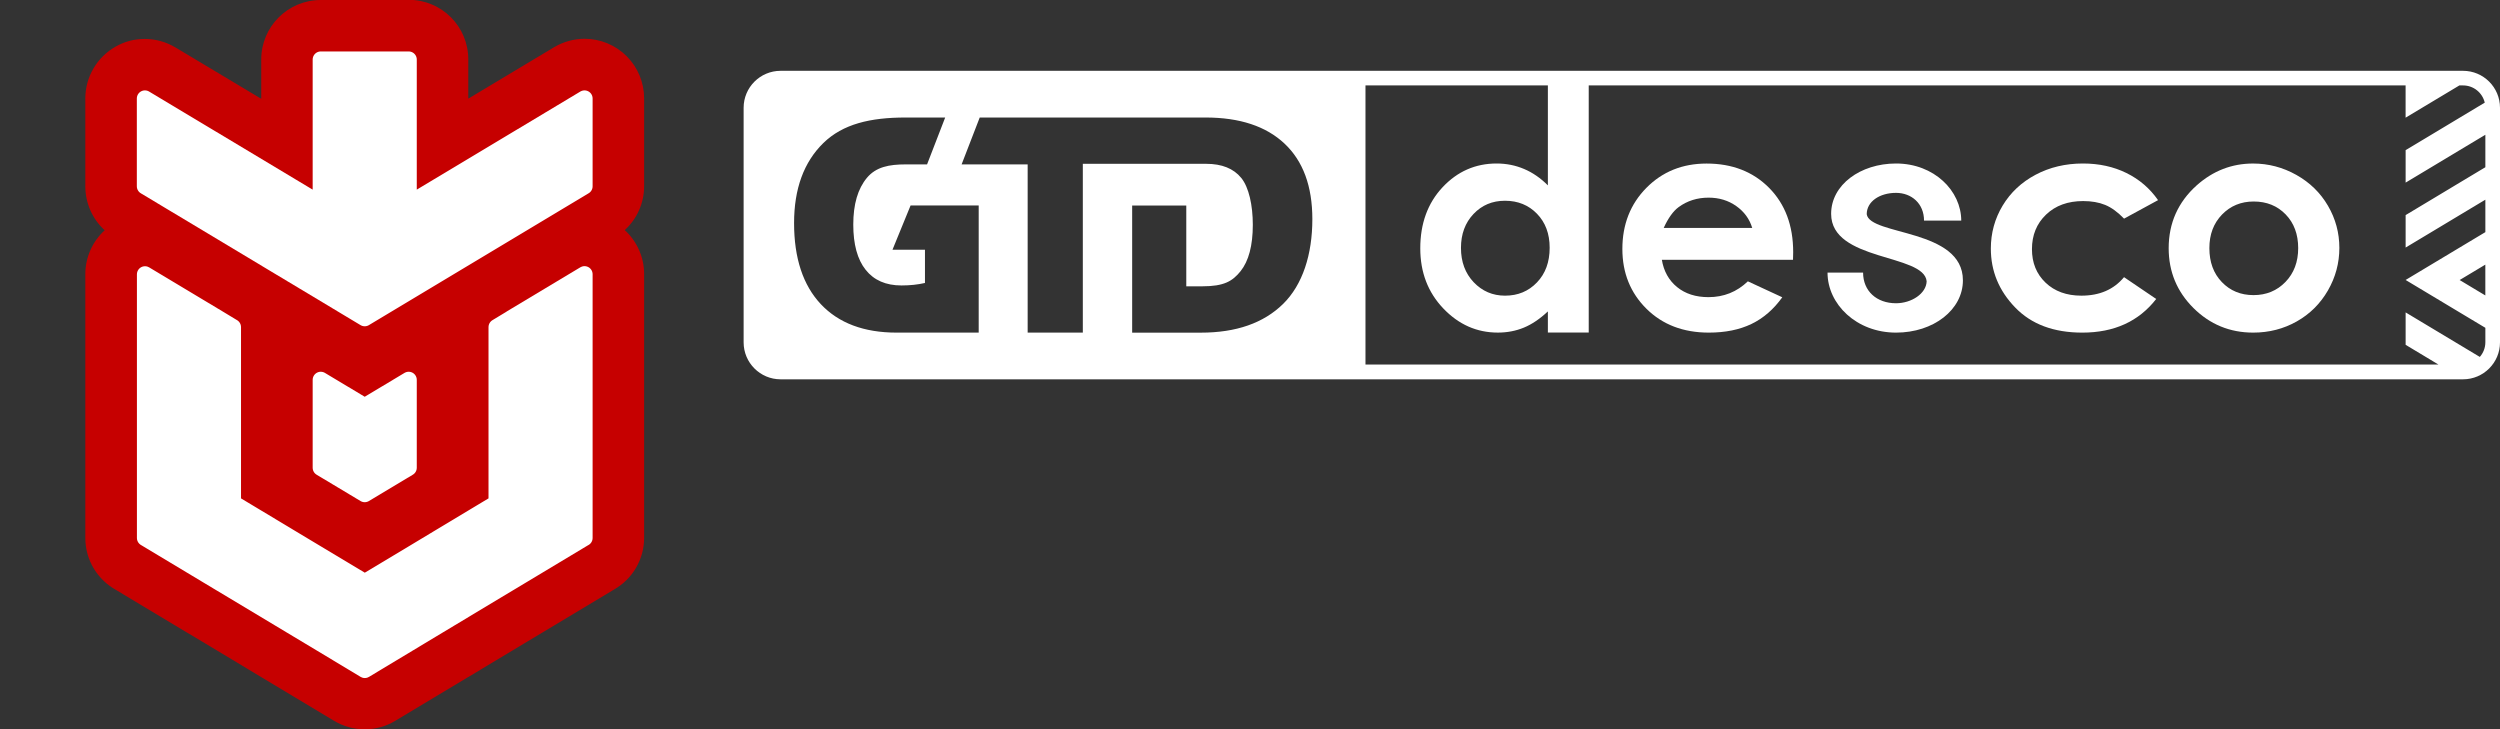
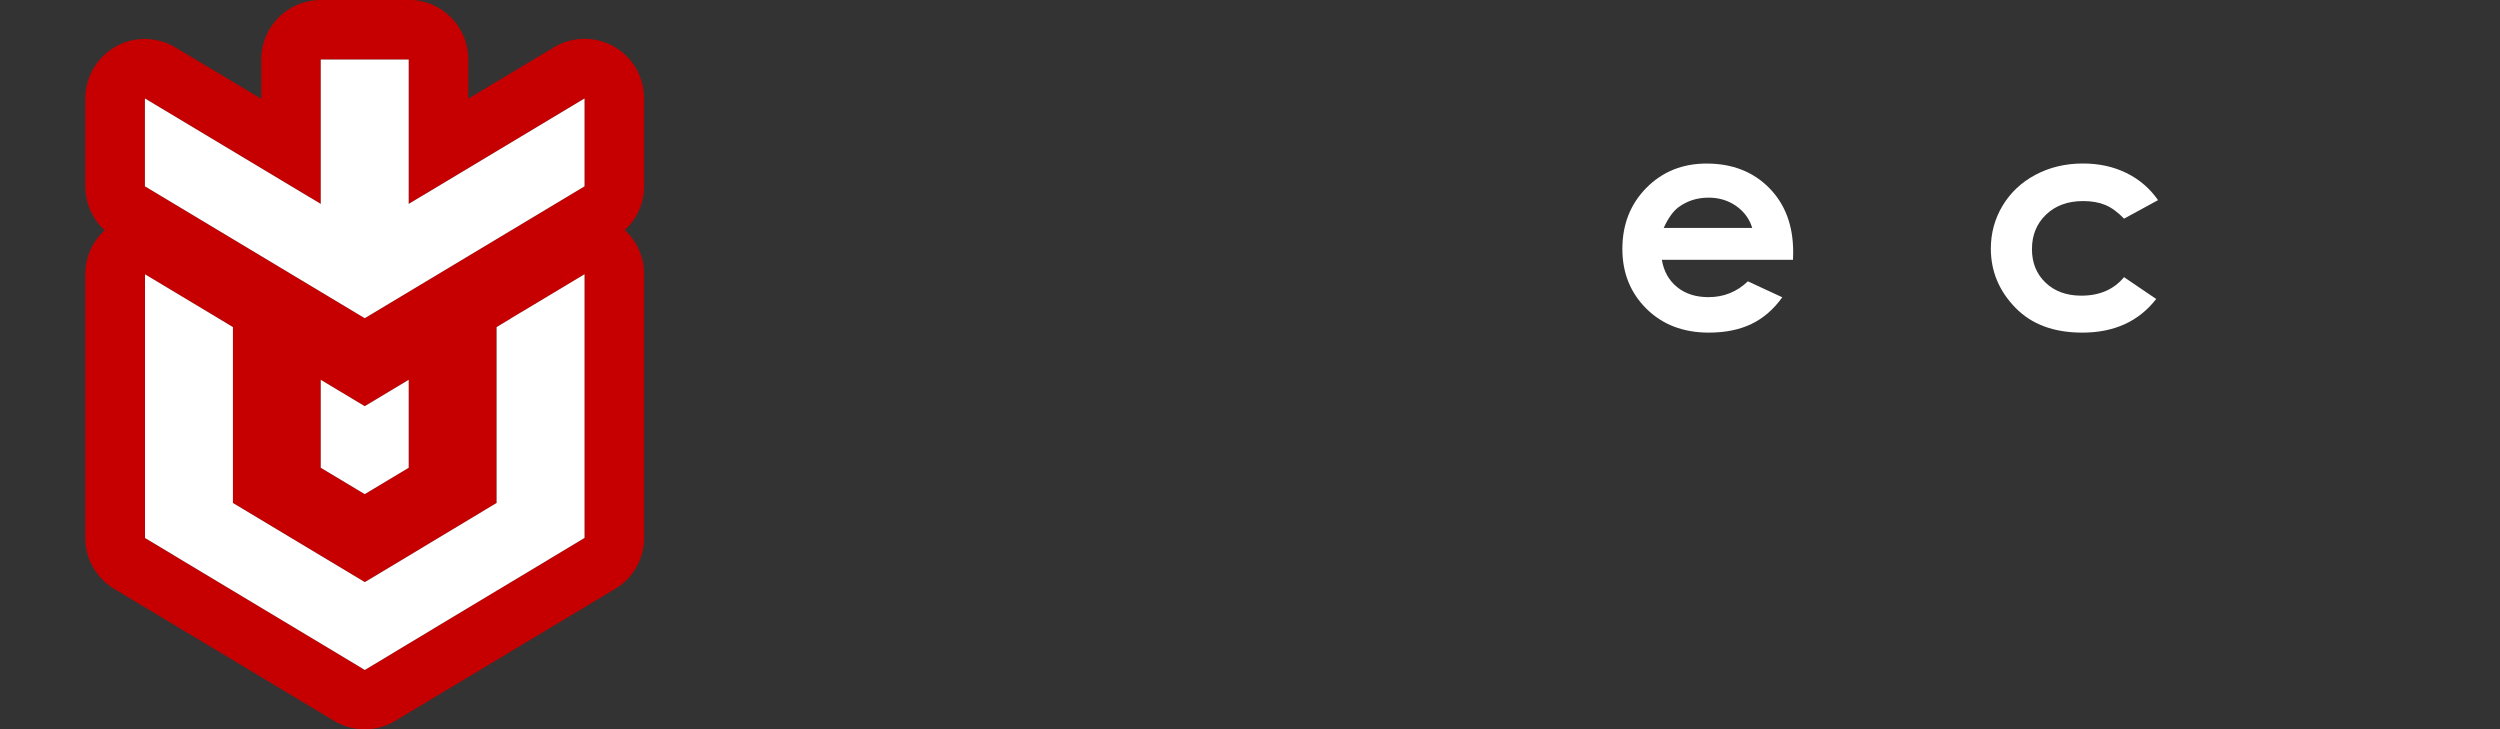
<svg xmlns="http://www.w3.org/2000/svg" width="353" height="103" viewBox="0 0 353 103" fill="none">
  <rect x="0" y="0" width="353" height="103" fill="#333333" stroke="none" />
  <g clip-path="url(#clip0_1134_21392)">
-     <path d="M51.499 98.799C50.755 98.799 49.999 98.595 49.338 98.199L18.411 79.637C17.759 79.273 17.216 78.742 16.838 78.099C16.46 77.455 16.261 76.722 16.262 75.975V38.745C16.262 37.232 17.078 35.839 18.387 35.083C19.035 34.722 19.744 34.542 20.464 34.542C21.184 34.542 21.965 34.746 22.625 35.143L35.039 42.587C36.3 43.343 37.08 44.712 37.08 46.188V68.64L43.167 72.29C43.167 72.29 43.263 72.35 43.311 72.374L47.453 74.859L47.634 74.967L51.499 77.284L65.919 68.64V46.188C65.919 44.712 66.687 43.343 67.96 42.587L80.386 35.143C81.025 34.76 81.753 34.553 82.497 34.543C83.241 34.532 83.975 34.718 84.624 35.083C85.945 35.827 86.749 37.22 86.749 38.745V75.975C86.749 77.596 85.837 78.989 84.504 79.697L53.673 98.199C53.012 98.595 52.256 98.799 51.511 98.799H51.499ZM51.499 73.97C50.755 73.97 49.999 73.766 49.338 73.37L43.131 69.648C42.509 69.275 41.995 68.747 41.637 68.116C41.279 67.485 41.091 66.772 41.09 66.046V53.632C41.09 52.119 41.907 50.727 43.227 49.97C43.876 49.61 44.584 49.43 45.292 49.43C46.037 49.43 46.793 49.634 47.453 50.03L51.499 52.456L55.546 50.03C56.206 49.634 56.962 49.43 57.707 49.43C58.451 49.43 59.135 49.61 59.772 49.97C61.092 50.715 61.909 52.107 61.909 53.632V66.046C61.909 67.523 61.128 68.892 59.868 69.648L53.661 73.37C53 73.766 52.244 73.97 51.499 73.97ZM51.499 49.142C50.755 49.142 49.999 48.938 49.338 48.541L18.303 29.908C17.681 29.535 17.166 29.007 16.808 28.376C16.451 27.744 16.262 27.032 16.262 26.306V13.904C16.262 12.391 17.078 10.999 18.387 10.242C19.035 9.882 19.744 9.702 20.464 9.702C21.184 9.702 21.965 9.906 22.625 10.302L41.09 21.372V8.405C41.09 6.088 42.975 4.203 45.292 4.203H57.707C60.024 4.203 61.909 6.088 61.909 8.405V21.372L80.374 10.302C81.013 9.92 81.741 9.713 82.485 9.702C83.229 9.692 83.963 9.878 84.612 10.242C85.933 10.986 86.737 12.379 86.737 13.904V26.306C86.737 27.783 85.969 29.152 84.696 29.908L53.661 48.529C53 48.926 52.244 49.13 51.499 49.13V49.142Z" fill="#C60000" />
    <path d="M57.706 8.405V28.791L82.534 13.904V26.306L51.499 44.927L20.463 26.306V13.904L45.292 28.791V8.405H57.706ZM82.534 38.732V51.134V63.549V75.963H82.522L72.185 82.17L70.12 83.407L61.848 88.377L57.718 90.862L51.511 94.596L45.304 90.862L41.162 88.377L32.877 83.407L30.812 82.17L20.475 75.963V38.732L30.824 44.939L32.889 46.188V71.016L41.162 75.987L45.304 78.472L51.511 82.194L57.718 78.472L61.848 75.987L70.12 71.016V46.188L72.185 44.939L82.534 38.732ZM57.706 53.632V66.046L51.499 69.768L45.292 66.046V53.632L51.499 57.353L57.706 53.632ZM57.706 0.001H45.292C40.645 0.001 36.887 3.758 36.887 8.405V13.952L24.773 6.7C23.441 5.908 21.952 5.499 20.451 5.499C18.95 5.499 17.594 5.86 16.309 6.592C15.016 7.325 13.94 8.388 13.191 9.673C12.443 10.957 12.048 12.417 12.047 13.904V26.306C12.047 28.695 13.055 30.94 14.784 32.513C13.921 33.3 13.231 34.258 12.76 35.327C12.288 36.396 12.046 37.552 12.047 38.72V75.951C12.047 79.121 13.8 81.87 16.381 83.299L26.478 89.362C26.55 89.41 26.622 89.446 26.694 89.482L28.555 90.598L36.827 95.569L40.969 98.054L47.165 101.776C48.497 102.58 49.998 102.977 51.499 102.977C53 102.977 54.488 102.58 55.821 101.776L61.836 98.162C61.908 98.126 61.968 98.09 62.04 98.042L65.978 95.677C66.038 95.641 66.11 95.605 66.17 95.569L74.442 90.598L76.507 89.362L86.665 83.263C87.965 82.532 89.047 81.469 89.801 80.182C90.554 78.895 90.951 77.43 90.951 75.939V38.696C90.951 36.307 89.93 34.062 88.213 32.489C89.077 31.702 89.766 30.744 90.238 29.675C90.709 28.606 90.952 27.45 90.951 26.282V13.88C90.949 11.651 90.063 9.514 88.487 7.939C86.912 6.363 84.775 5.477 82.546 5.475C81.024 5.482 79.532 5.897 78.224 6.676L66.122 13.928V8.381C66.122 3.734 62.364 -0.023 57.718 -0.023L57.706 0.001Z" fill="#C60000" />
    <path d="M51.499 57.355L45.291 53.633V66.047L51.499 69.769L57.706 66.047V53.633L51.499 57.355ZM72.185 44.941L70.12 46.189V71.018L61.848 75.988L57.718 78.474L51.511 82.195L45.303 78.474L41.161 75.988L32.889 71.018V46.189L30.824 44.941L20.475 38.734V63.55V75.964L30.812 82.171L32.877 83.408L41.161 88.379L45.303 90.864L51.511 94.598L57.718 90.864L61.848 88.379L70.12 83.408L72.185 82.171L82.522 75.964H82.534V63.55V51.136V38.722L72.185 44.929V44.941ZM45.291 8.406V28.793L20.463 13.905V26.307L51.499 44.929L82.534 26.307V13.905L57.706 28.793V8.406H45.291Z" fill="white" />
-     <path d="M82.534 63.55V75.964H82.522L72.185 82.171L70.12 83.408L61.848 88.379L57.718 90.864L51.511 94.598L45.303 90.864L41.161 88.379L32.877 83.408L30.812 82.171L20.475 75.964V63.55V38.734L30.824 44.941L32.889 46.189V71.018L41.161 75.988L45.303 78.474L51.511 82.195L57.718 78.474L61.848 75.988L70.12 71.018V46.189L72.185 44.941V44.929L82.534 38.722V51.136M82.534 63.55H82.522M82.534 63.55V51.136M82.534 51.136H82.522M51.499 57.355L45.291 53.633V66.047L51.499 69.769L57.706 66.047V53.633L51.499 57.355ZM45.291 8.406V28.793L20.463 13.905V26.307L51.499 44.929L82.534 26.307V13.905L57.706 28.793V8.406H45.291Z" stroke="white" stroke-width="2.285" stroke-linecap="round" stroke-linejoin="round" />
  </g>
-   <path d="M318.15 46.965C320.388 46.965 322.437 46.438 324.297 45.389C326.157 44.34 327.625 42.881 328.701 41.017C329.777 39.152 330.317 37.149 330.317 35.005C330.317 32.875 329.782 30.894 328.71 29.056C327.638 27.219 326.152 25.769 324.243 24.697C322.338 23.626 320.294 23.09 318.132 23.09C315.133 23.09 312.476 24.121 310.166 26.179C307.536 28.543 306.217 31.502 306.217 35.046C306.217 38.36 307.383 41.17 309.711 43.489C312.039 45.803 314.854 46.965 318.15 46.965ZM313.746 30.299C314.939 29.07 316.43 28.453 318.222 28.453C320.055 28.453 321.559 29.061 322.739 30.281C323.914 31.497 324.504 33.082 324.504 35.032C324.504 36.977 323.905 38.572 322.707 39.81C321.509 41.048 320.005 41.67 318.2 41.67C316.394 41.67 314.903 41.057 313.728 39.832C312.548 38.608 311.963 37.009 311.963 35.032C311.963 33.105 312.557 31.529 313.746 30.299Z" fill="white" />
  <path d="M294.022 46.966C298.512 46.966 301.993 45.385 304.456 42.215L299.912 39.135C298.471 40.878 296.463 41.747 293.887 41.747C291.802 41.747 290.114 41.134 288.835 39.914C287.551 38.689 286.912 37.113 286.912 35.181C286.912 33.195 287.578 31.565 288.911 30.295C290.244 29.021 291.987 28.391 294.144 28.391C295.328 28.391 296.359 28.571 297.242 28.931C298.125 29.291 299.016 29.94 299.917 30.872L304.717 28.26C303.564 26.607 302.078 25.328 300.259 24.432C298.444 23.536 296.395 23.086 294.112 23.086C291.649 23.086 289.42 23.617 287.43 24.671C285.435 25.729 283.886 27.184 282.774 29.03C281.661 30.881 281.107 32.907 281.107 35.105C281.107 38.279 282.251 41.049 284.539 43.413C286.817 45.782 289.979 46.966 294.022 46.966Z" fill="white" />
-   <path d="M267.72 42.819C264.977 42.819 263.068 41.089 263.068 38.491H258.047C258.047 42.958 262.136 46.966 267.72 46.966C273.02 46.966 277.163 43.733 277.163 39.585C277.163 32.25 264.004 33.299 263.581 30.241C263.581 28.463 265.396 27.233 267.72 27.233C269.904 27.233 271.673 28.737 271.673 31.151H276.928C276.928 26.959 273.114 23.086 267.72 23.086C262.694 23.086 258.556 26.094 258.556 30.192C258.556 36.938 271.673 35.798 272.043 39.716C271.993 41.45 269.904 42.819 267.72 42.819Z" fill="white" />
  <path d="M241.286 46.965C243.61 46.965 245.614 46.559 247.307 45.744C248.995 44.929 250.445 43.673 251.657 41.975L246.798 39.724C245.249 41.214 243.398 41.957 241.241 41.957C239.44 41.957 237.958 41.48 236.796 40.53C235.635 39.58 234.919 38.292 234.653 36.68H253.174L253.197 35.594C253.197 31.839 252.062 28.813 249.797 26.525C247.527 24.238 244.587 23.094 240.971 23.094C237.562 23.094 234.73 24.238 232.469 26.525C230.208 28.813 229.078 31.69 229.078 35.153C229.078 38.535 230.213 41.349 232.478 43.596C234.743 45.839 237.679 46.965 241.286 46.965ZM237.022 29.245C238.237 28.353 239.647 27.908 241.255 27.908C242.736 27.908 244.037 28.304 245.159 29.096C246.28 29.889 247.032 30.92 247.415 32.185H234.914C235.554 30.781 236.261 29.803 237.022 29.245Z" fill="white" />
-   <path d="M347.785 10H110.215C107.337 10 105 12.342 105 15.215V48.344C105 51.221 107.342 53.559 110.215 53.559H347.785C350.663 53.559 353 51.217 353 48.344V15.215C353 12.337 350.663 10 347.785 10ZM122.233 38.099C123.395 39.567 125.079 40.306 127.286 40.306C128.488 40.306 129.592 40.189 130.605 39.955V35.267H126.016L128.574 29.012H138.192V45.165V46.966H126.619C126.615 46.966 126.61 46.966 126.61 46.966C121.99 46.966 118.419 45.624 115.898 42.945C113.385 40.265 112.124 36.447 112.124 31.493C112.124 26.657 113.502 22.888 116.258 20.195C119.018 17.507 122.886 16.593 127.862 16.593H133.46L130.902 23.212H127.898C125.534 23.212 123.701 23.568 122.414 25.103C121.121 26.652 120.482 28.846 120.482 31.705C120.482 34.497 121.063 36.636 122.233 38.099ZM169.755 40.428C172.821 40.428 174.019 39.721 175.172 38.289C176.311 36.861 176.897 34.677 176.897 31.741C176.897 28.994 176.343 26.441 175.262 25.121C174.181 23.793 172.524 23.131 170.318 23.131H152.895V46.966H145.105V23.212H135.779L138.337 16.593H170.232C175.046 16.593 178.761 17.822 181.373 20.276C183.994 22.739 185.304 26.292 185.304 30.944C185.304 35.938 183.926 40.211 181.175 42.913C178.419 45.62 174.546 46.971 169.561 46.971H159.861V29.017H167.503V40.432H169.755V40.428ZM218.56 13.058V26.175C217.533 25.144 216.416 24.374 215.205 23.861C213.998 23.347 212.701 23.086 211.323 23.086C208.328 23.086 205.78 24.207 203.686 26.445C201.592 28.683 200.543 31.561 200.543 35.064C200.543 38.446 201.623 41.274 203.789 43.548C205.955 45.822 208.522 46.962 211.49 46.962C212.814 46.962 214.038 46.727 215.173 46.259C216.303 45.791 217.434 45.03 218.56 43.971V46.957H224.328V13.049V12.062H339.671V13.049V16.615H339.675L343.494 14.323L345.619 13.049L347.263 12.062H347.781C349.276 12.062 350.523 13.103 350.847 14.494L349.938 15.039L347.313 16.615L343.498 18.907L339.68 21.199H339.675V25.783H339.68L343.498 23.491L347.313 21.199L349.947 19.619L350.933 19.029V23.613L349.947 24.203L347.313 25.783L343.498 28.076L339.68 30.368H339.675V34.952H339.68L343.498 32.66L347.313 30.368L349.947 28.787L350.933 28.197V32.777L349.947 33.367L347.313 34.947L343.494 37.239L339.675 39.531L343.494 41.824L347.313 44.116L349.947 45.696L350.933 46.286V48.322C350.933 49.118 350.636 49.843 350.15 50.397L349.285 49.88L347.313 48.695L343.494 46.403L339.675 44.111V48.691H339.68L342.67 50.487L343.494 50.983L344.309 51.474H196.039H192.806V51.1V50.487V12.058H197.404H218.56V13.058ZM218.812 34.983C218.812 37.001 218.213 38.635 217.019 39.878C215.826 41.126 214.327 41.747 212.516 41.747C210.76 41.747 209.288 41.112 208.085 39.851C206.887 38.586 206.289 36.969 206.289 35.006C206.289 33.056 206.878 31.462 208.058 30.215C209.238 28.967 210.72 28.346 212.503 28.346C214.327 28.346 215.835 28.958 217.024 30.183C218.213 31.408 218.812 33.006 218.812 34.983ZM350.929 37.365V41.715L349.942 41.126L347.304 39.54L349.938 37.96L350.929 37.365Z" fill="white" />
  <defs>
    <clipPath id="clip0_1134_21392">
      <rect width="103" height="103" fill="white" />
    </clipPath>
  </defs>
</svg>